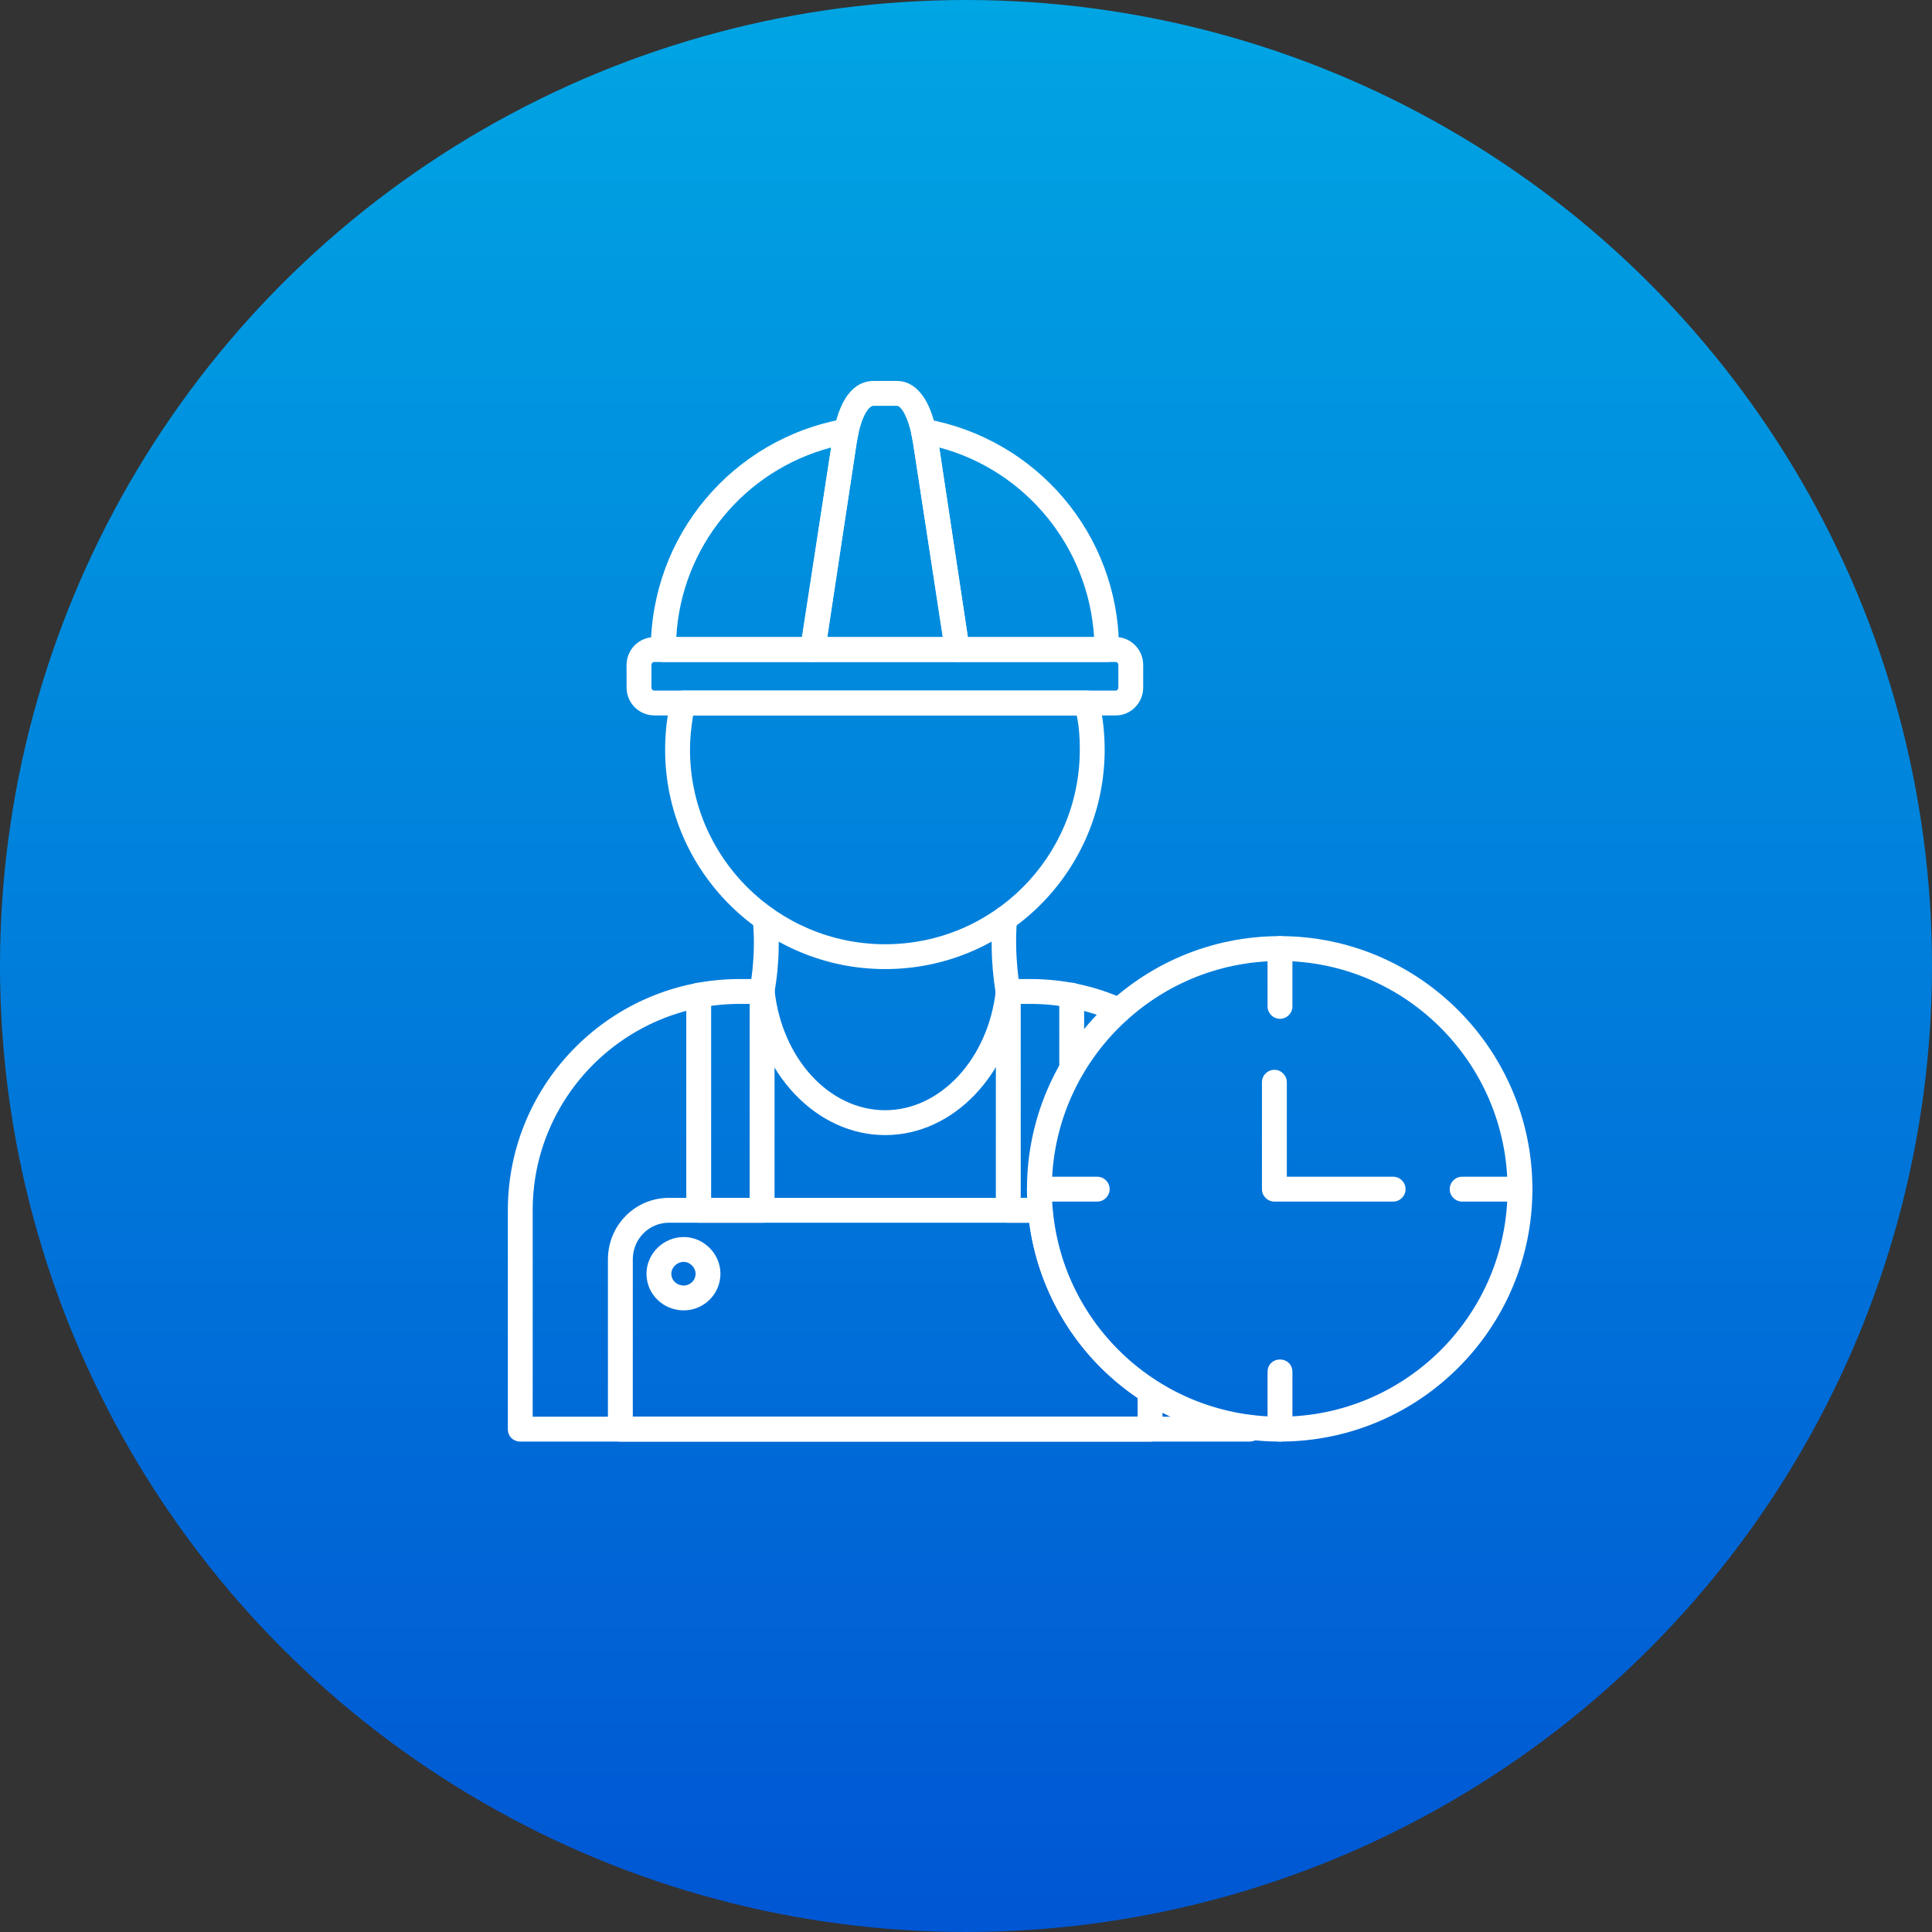
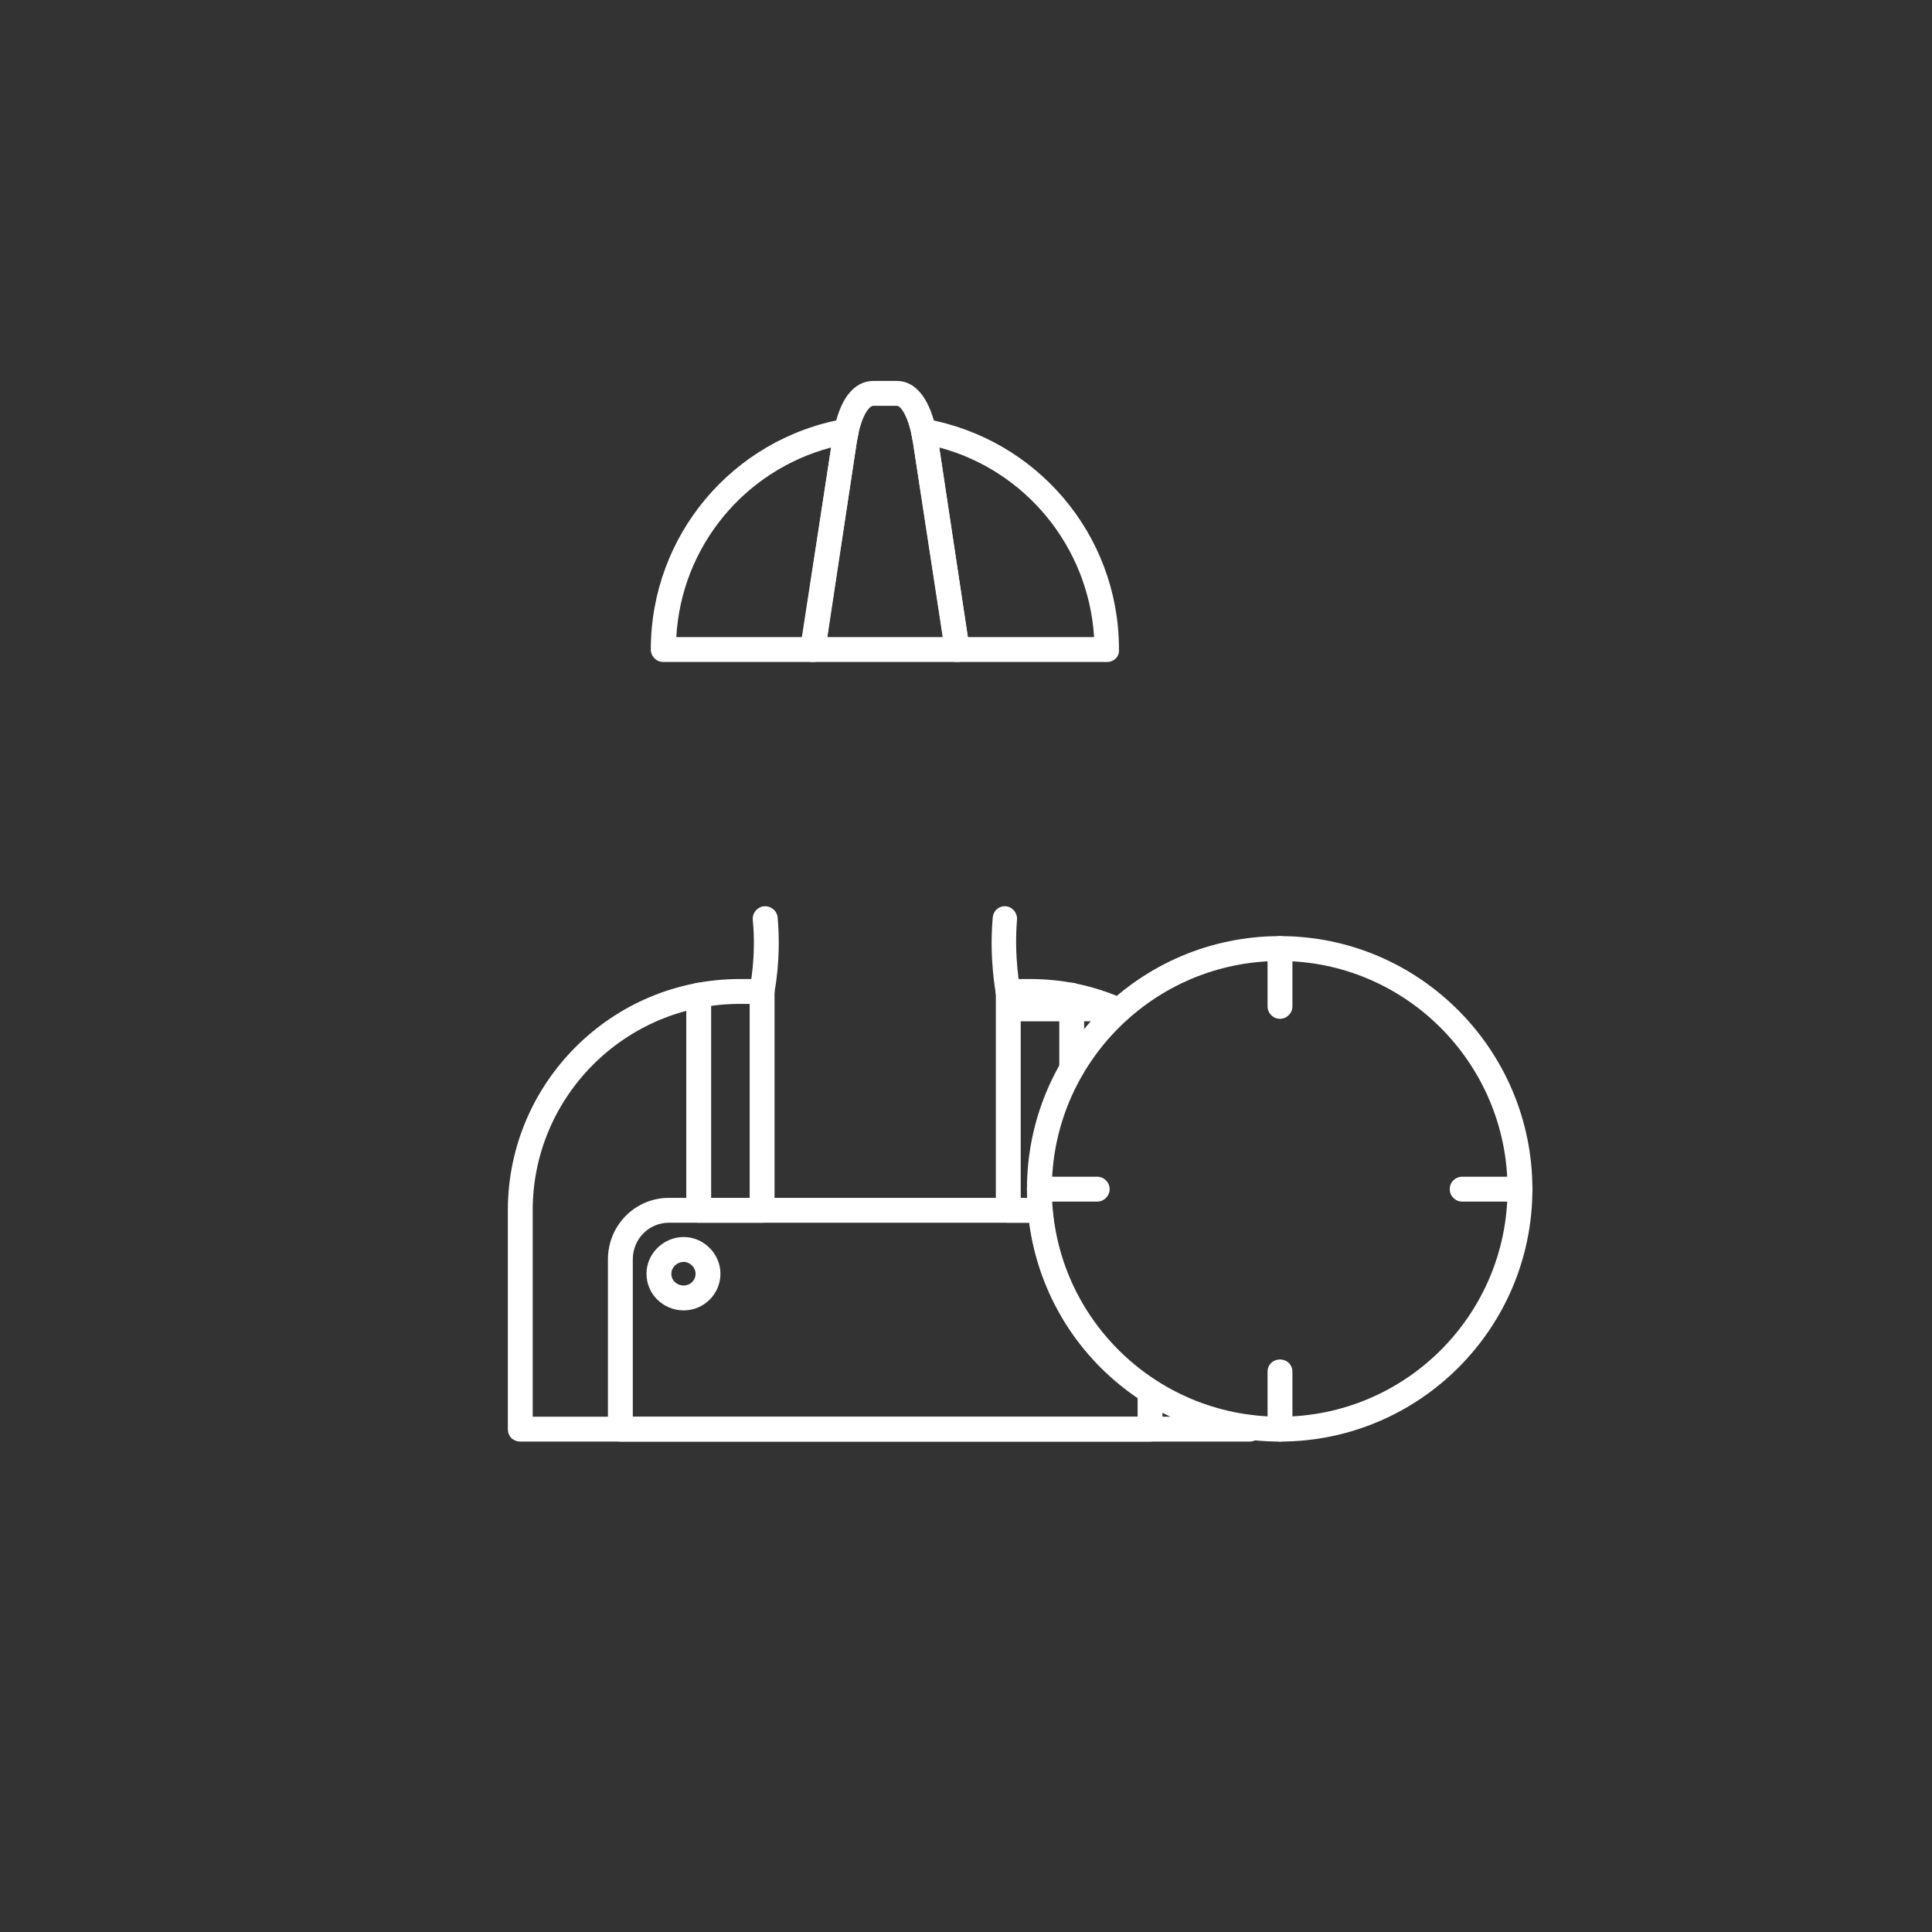
<svg xmlns="http://www.w3.org/2000/svg" width="71" height="71" viewBox="0 0 71 71" fill="none">
  <rect x="0" y="0" width="71" height="71" fill="#333333" stroke="none" />
-   <circle cx="35.5" cy="35.5" r="35.5" fill="url(#paint0_linear_1156_1114)" />
-   <path fill-rule="evenodd" clip-rule="evenodd" d="M45.919 52.977H19.119C18.868 52.977 18.663 52.794 18.663 52.52V44.478C18.663 39.794 22.478 35.979 27.184 35.979H28.007C28.258 35.979 28.464 36.185 28.464 36.436C28.464 36.687 28.258 36.893 28.007 36.893H27.184C22.981 36.893 19.576 40.297 19.576 44.478V52.063H45.691C45.759 52.041 45.828 51.995 45.919 51.995C46.17 51.995 46.376 52.2 46.376 52.452V52.52C46.376 52.794 46.17 52.977 45.919 52.977ZM41.121 37.578C41.053 37.578 41.007 37.578 40.938 37.533C39.979 37.121 38.951 36.893 37.877 36.893H37.054C36.803 36.893 36.597 36.687 36.597 36.436C36.597 36.185 36.803 35.979 37.054 35.979H37.877C39.065 35.979 40.23 36.23 41.304 36.71C41.532 36.801 41.647 37.076 41.532 37.304C41.464 37.487 41.304 37.578 41.121 37.578Z" fill="white" />
-   <path fill-rule="evenodd" clip-rule="evenodd" d="M32.531 41.714C30.018 41.714 27.87 39.475 27.55 36.482C27.527 36.23 27.71 36.002 27.961 35.979C28.213 35.956 28.441 36.139 28.464 36.39C28.738 38.903 30.474 40.8 32.531 40.8C34.564 40.8 36.323 38.903 36.597 36.39C36.62 36.139 36.849 35.956 37.1 35.979C37.352 36.002 37.534 36.23 37.511 36.482C37.169 39.475 35.044 41.714 32.531 41.714Z" fill="white" />
+   <path fill-rule="evenodd" clip-rule="evenodd" d="M45.919 52.977H19.119C18.868 52.977 18.663 52.794 18.663 52.52V44.478C18.663 39.794 22.478 35.979 27.184 35.979H28.007C28.258 35.979 28.464 36.185 28.464 36.436C28.464 36.687 28.258 36.893 28.007 36.893H27.184C22.981 36.893 19.576 40.297 19.576 44.478V52.063H45.691C45.759 52.041 45.828 51.995 45.919 51.995C46.17 51.995 46.376 52.2 46.376 52.452V52.52C46.376 52.794 46.17 52.977 45.919 52.977ZM41.121 37.578C41.053 37.578 41.007 37.578 40.938 37.533H37.054C36.803 36.893 36.597 36.687 36.597 36.436C36.597 36.185 36.803 35.979 37.054 35.979H37.877C39.065 35.979 40.23 36.23 41.304 36.71C41.532 36.801 41.647 37.076 41.532 37.304C41.464 37.487 41.304 37.578 41.121 37.578Z" fill="white" />
  <path fill-rule="evenodd" clip-rule="evenodd" d="M28.007 36.893C27.984 36.893 27.939 36.893 27.916 36.893C27.664 36.824 27.504 36.596 27.55 36.344C27.55 36.322 27.801 35.179 27.664 33.808C27.642 33.557 27.824 33.328 28.076 33.306C28.327 33.283 28.555 33.466 28.578 33.717C28.715 35.248 28.464 36.481 28.441 36.527C28.395 36.756 28.213 36.893 28.007 36.893Z" fill="white" />
  <path fill-rule="evenodd" clip-rule="evenodd" d="M37.054 36.893C36.826 36.893 36.643 36.756 36.597 36.527C36.597 36.481 36.346 35.248 36.483 33.717C36.506 33.466 36.712 33.283 36.963 33.306C37.214 33.328 37.397 33.557 37.374 33.808C37.26 35.179 37.489 36.322 37.489 36.344C37.557 36.596 37.397 36.824 37.146 36.893C37.1 36.893 37.077 36.893 37.054 36.893Z" fill="white" />
-   <path fill-rule="evenodd" clip-rule="evenodd" d="M32.531 35.613C28.076 35.613 24.443 32.004 24.443 27.548C24.443 26.931 24.511 26.337 24.648 25.744C24.694 25.538 24.9 25.378 25.105 25.378H39.956C40.162 25.378 40.344 25.538 40.39 25.744C40.527 26.337 40.596 26.931 40.596 27.548C40.596 32.004 36.986 35.613 32.531 35.613ZM25.471 26.292C25.402 26.703 25.357 27.137 25.357 27.548C25.357 31.501 28.578 34.7 32.531 34.7C36.483 34.7 39.682 31.501 39.682 27.548C39.682 27.137 39.659 26.703 39.568 26.292H25.471Z" fill="white" />
  <path fill-rule="evenodd" clip-rule="evenodd" d="M40.687 24.327C40.664 24.327 40.664 24.327 40.664 24.327H35.181C34.953 24.327 34.77 24.167 34.724 23.939L33.559 16.308C33.536 16.171 33.513 16.056 33.49 15.942C33.468 15.805 33.513 15.645 33.605 15.531C33.719 15.417 33.879 15.371 34.016 15.394C38.105 16.125 41.098 19.643 41.121 23.802V23.87C41.144 24.122 40.938 24.327 40.687 24.327ZM35.569 23.413H40.207C40.002 20.1 37.694 17.29 34.519 16.445L35.569 23.413ZM29.881 24.327H24.374C24.123 24.327 23.917 24.122 23.917 23.87C23.917 19.689 26.91 16.125 31.023 15.394C31.183 15.371 31.32 15.417 31.434 15.531C31.548 15.645 31.571 15.805 31.548 15.942C31.526 16.056 31.503 16.171 31.48 16.285L30.315 23.939C30.292 24.167 30.109 24.327 29.881 24.327ZM24.854 23.413H29.469L30.543 16.445C27.345 17.29 25.037 20.1 24.854 23.413Z" fill="white" />
  <path fill-rule="evenodd" clip-rule="evenodd" d="M35.181 24.327H29.881C29.743 24.327 29.606 24.281 29.515 24.167C29.446 24.076 29.401 23.939 29.424 23.801L30.589 16.148C30.863 14.274 31.64 14 32.097 14H32.965C33.399 14 34.176 14.274 34.473 16.171L35.615 23.733C35.638 23.779 35.638 23.824 35.638 23.87C35.638 24.121 35.432 24.327 35.181 24.327ZM30.406 23.413H34.656L33.559 16.308C33.399 15.302 33.102 14.914 32.965 14.914H32.097C31.937 14.914 31.64 15.279 31.48 16.285L30.406 23.413Z" fill="white" />
  <path fill-rule="evenodd" clip-rule="evenodd" d="M42.264 52.977H22.798C22.547 52.977 22.341 52.794 22.341 52.52V46.283C22.341 45.026 23.346 44.021 24.58 44.021H38.22C38.471 44.021 38.654 44.204 38.677 44.432C38.905 47.037 40.299 49.344 42.515 50.761C42.652 50.829 42.721 50.989 42.721 51.149V52.52C42.721 52.794 42.515 52.977 42.264 52.977ZM23.255 52.063H41.807V51.378C39.613 49.893 38.174 47.562 37.831 44.935H24.58C23.849 44.935 23.255 45.529 23.255 46.283V52.063Z" fill="white" />
  <path fill-rule="evenodd" clip-rule="evenodd" d="M38.22 44.935H37.054C36.803 44.935 36.597 44.729 36.597 44.478V36.436C36.597 36.185 36.803 35.979 37.054 35.979C37.306 35.979 37.511 36.185 37.511 36.436V44.021H38.22C38.471 44.021 38.677 44.227 38.677 44.478C38.677 44.729 38.471 44.935 38.22 44.935ZM39.385 39.726C39.134 39.726 38.928 39.52 38.928 39.269V36.573C38.928 36.322 39.134 36.116 39.385 36.116C39.636 36.116 39.842 36.322 39.842 36.573V39.269C39.842 39.52 39.636 39.726 39.385 39.726Z" fill="white" />
  <path fill-rule="evenodd" clip-rule="evenodd" d="M28.007 44.935H25.677C25.425 44.935 25.22 44.729 25.22 44.478V36.573C25.22 36.322 25.425 36.116 25.677 36.116C25.928 36.116 26.134 36.322 26.134 36.573V44.021H27.55V36.436C27.55 36.185 27.756 35.979 28.007 35.979C28.258 35.979 28.464 36.185 28.464 36.436V44.478C28.464 44.729 28.258 44.935 28.007 44.935Z" fill="white" />
  <path fill-rule="evenodd" clip-rule="evenodd" d="M25.128 48.156C24.374 48.156 23.758 47.562 23.758 46.808C23.758 46.077 24.374 45.46 25.128 45.46C25.859 45.46 26.476 46.077 26.476 46.808C26.476 47.562 25.859 48.156 25.128 48.156ZM25.128 46.374C24.877 46.374 24.671 46.58 24.671 46.808C24.671 47.06 24.877 47.242 25.128 47.242C25.357 47.242 25.562 47.06 25.562 46.808C25.562 46.58 25.357 46.374 25.128 46.374Z" fill="white" />
  <path fill-rule="evenodd" clip-rule="evenodd" d="M47.039 52.977C41.898 52.977 37.74 48.819 37.74 43.701C37.74 38.583 41.898 34.402 47.039 34.402C52.156 34.402 56.315 38.583 56.315 43.701C56.315 48.819 52.156 52.977 47.039 52.977ZM47.039 35.316C42.401 35.316 38.654 39.086 38.654 43.701C38.654 48.316 42.401 52.063 47.039 52.063C51.654 52.063 55.401 48.316 55.401 43.701C55.401 39.086 51.654 35.316 47.039 35.316Z" fill="white" />
-   <path fill-rule="evenodd" clip-rule="evenodd" d="M41.007 26.292H24.055C23.483 26.292 23.026 25.835 23.026 25.264V24.441C23.026 23.87 23.483 23.413 24.055 23.413H41.007C41.555 23.413 42.012 23.87 42.012 24.441V25.264C42.012 25.835 41.555 26.292 41.007 26.292ZM24.055 24.327C23.986 24.327 23.94 24.373 23.94 24.441V25.264C23.94 25.332 23.986 25.378 24.055 25.378H41.007C41.053 25.378 41.098 25.332 41.098 25.264V24.441C41.098 24.373 41.053 24.327 41.007 24.327H24.055Z" fill="white" />
  <path fill-rule="evenodd" clip-rule="evenodd" d="M47.039 37.441C46.787 37.441 46.582 37.235 46.582 36.984V34.859C46.582 34.608 46.787 34.402 47.039 34.402C47.29 34.402 47.496 34.608 47.496 34.859V36.984C47.496 37.235 47.29 37.441 47.039 37.441Z" fill="white" />
  <path fill-rule="evenodd" clip-rule="evenodd" d="M55.858 44.158H53.733C53.481 44.158 53.276 43.952 53.276 43.701C53.276 43.45 53.481 43.244 53.733 43.244H55.858C56.109 43.244 56.315 43.45 56.315 43.701C56.315 43.952 56.109 44.158 55.858 44.158Z" fill="white" />
  <path fill-rule="evenodd" clip-rule="evenodd" d="M47.039 52.977C46.787 52.977 46.582 52.794 46.582 52.52V50.418C46.582 50.144 46.787 49.961 47.039 49.961C47.29 49.961 47.496 50.144 47.496 50.418V52.52C47.496 52.794 47.29 52.977 47.039 52.977Z" fill="white" />
  <path fill-rule="evenodd" clip-rule="evenodd" d="M40.322 44.158H38.197C37.946 44.158 37.74 43.952 37.74 43.701C37.74 43.45 37.946 43.244 38.197 43.244H40.322C40.573 43.244 40.779 43.45 40.779 43.701C40.779 43.952 40.573 44.158 40.322 44.158Z" fill="white" />
-   <path fill-rule="evenodd" clip-rule="evenodd" d="M51.197 44.158H46.833C46.582 44.158 46.376 43.952 46.376 43.701V39.771C46.376 39.52 46.582 39.315 46.833 39.315C47.084 39.315 47.29 39.52 47.29 39.771V43.244H51.197C51.448 43.244 51.654 43.45 51.654 43.701C51.654 43.952 51.448 44.158 51.197 44.158Z" fill="white" />
  <defs>
    <linearGradient id="paint0_linear_1156_1114" x1="35.5" y1="0" x2="35.5" y2="71" gradientUnits="userSpaceOnUse">
      <stop stop-color="#00A5E3" />
      <stop offset="1" stop-color="#0056D3" />
    </linearGradient>
  </defs>
</svg>